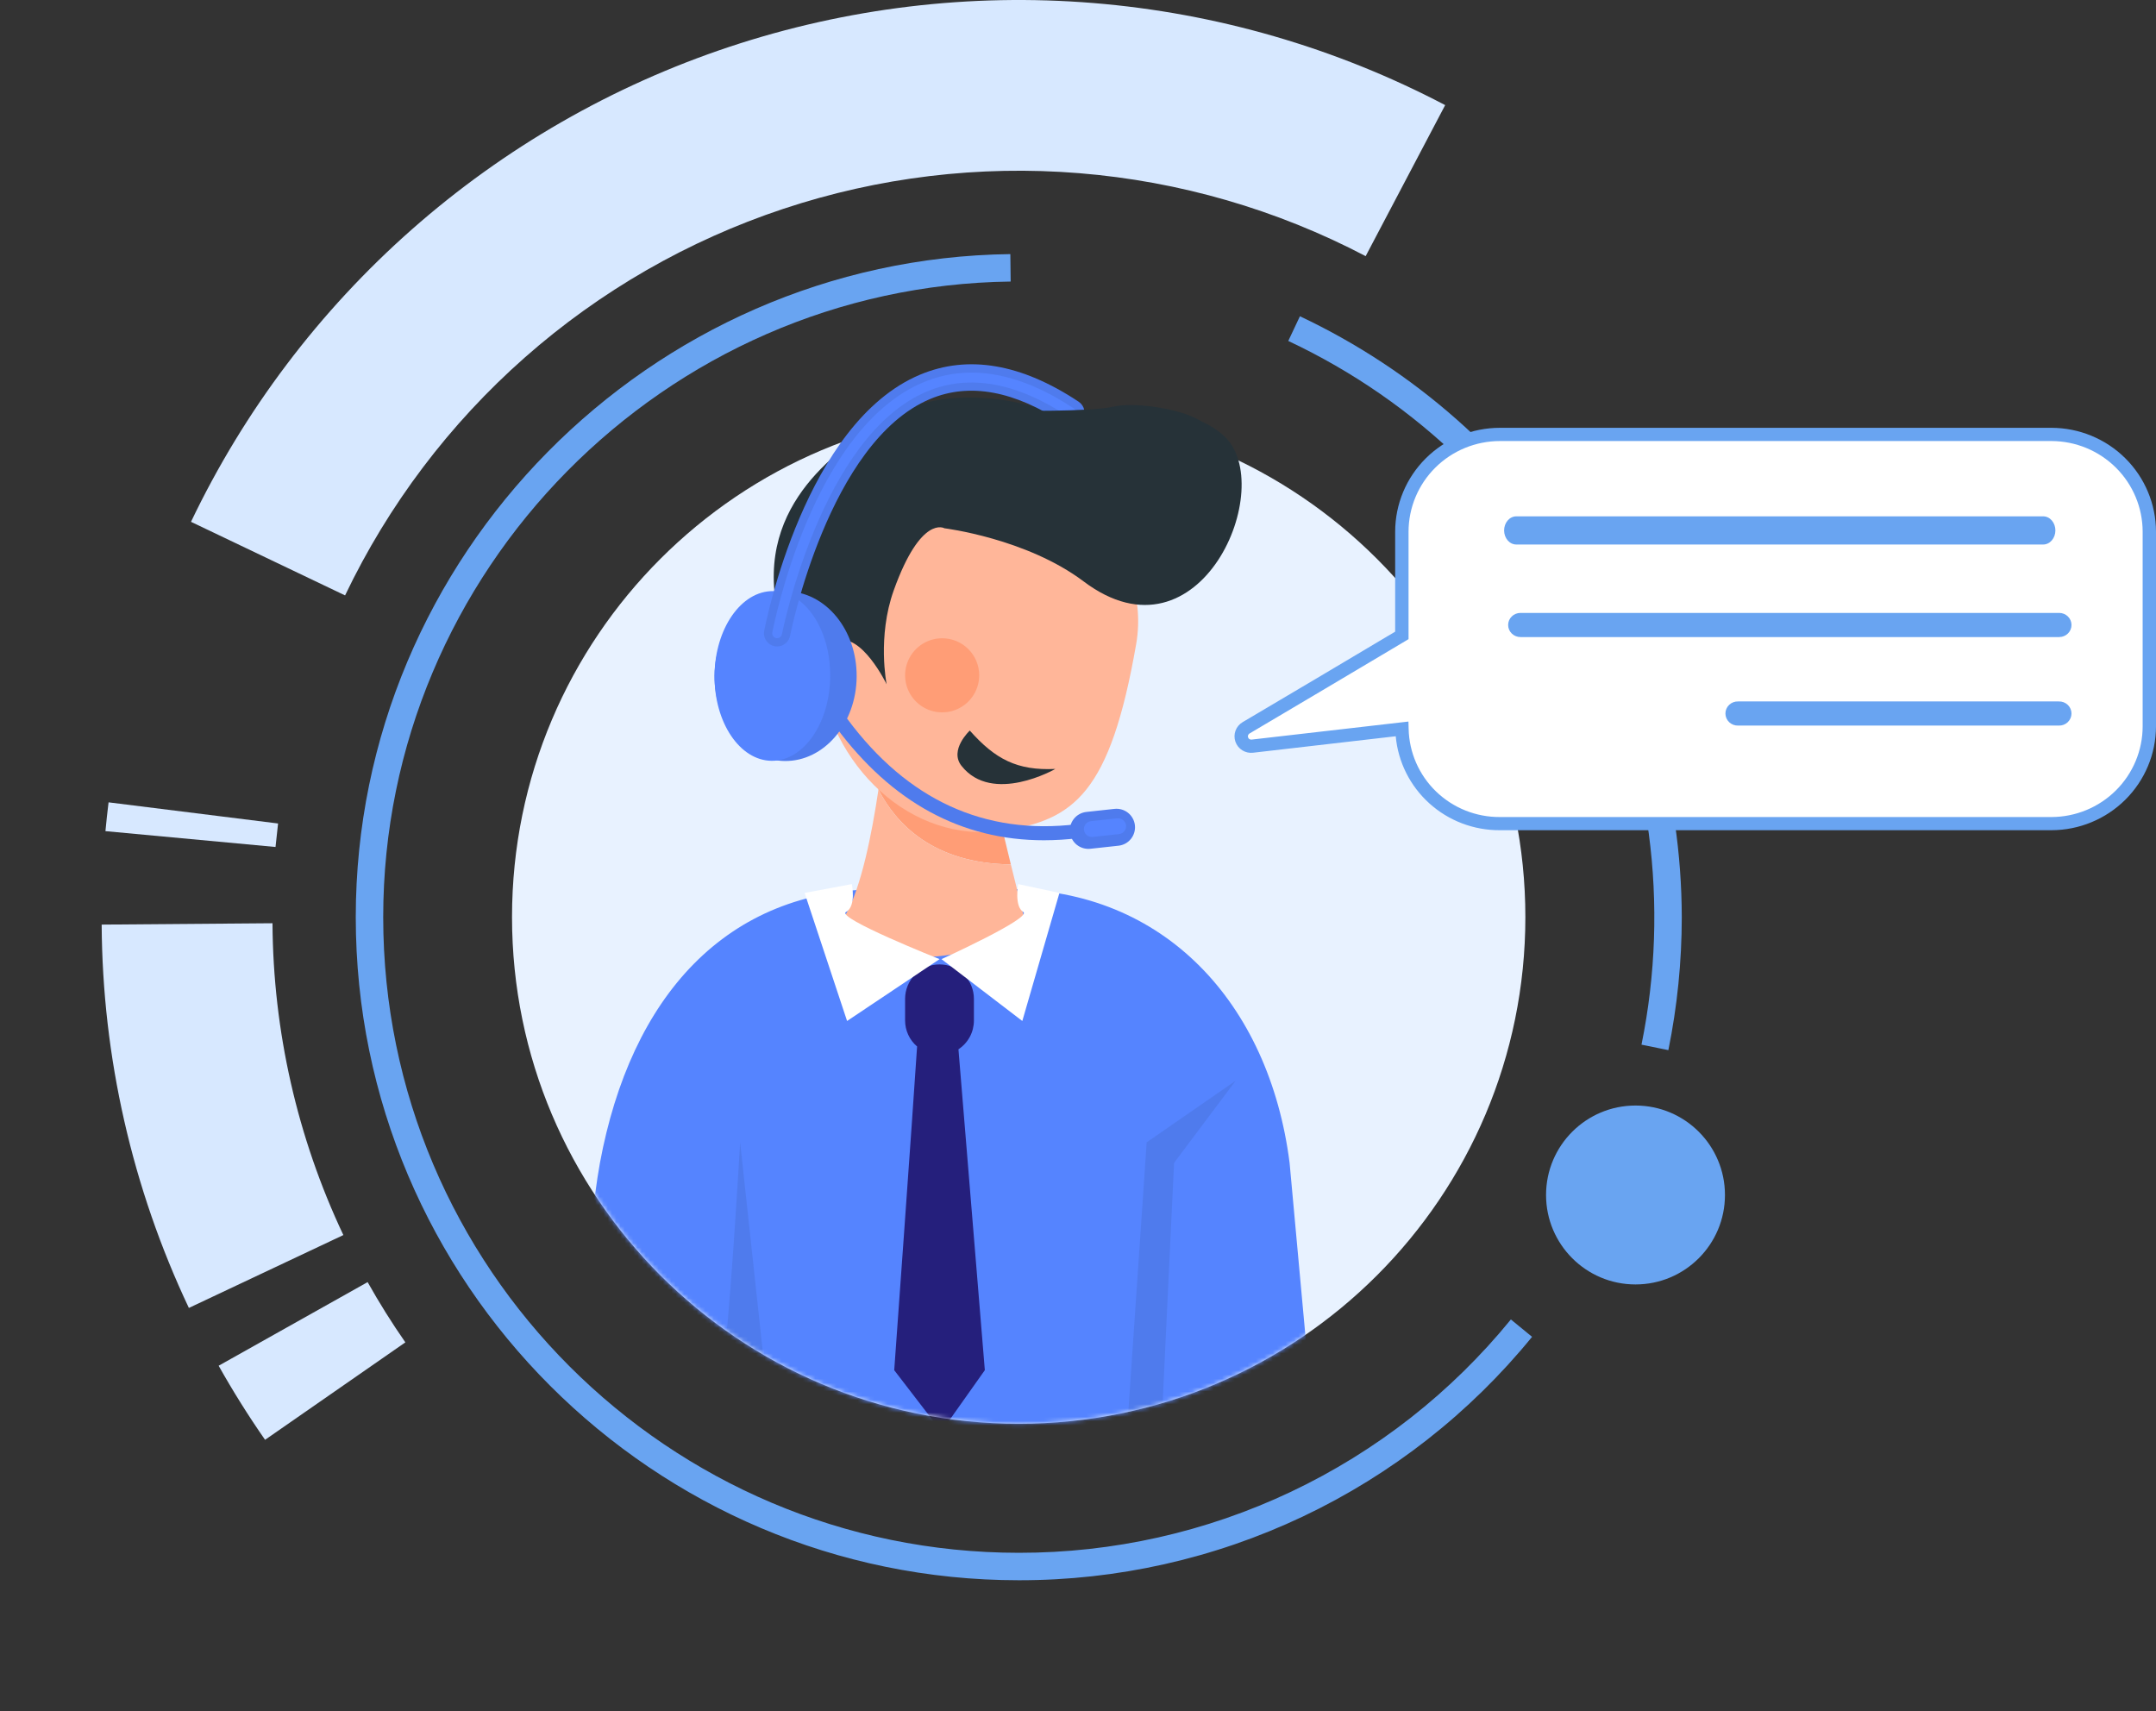
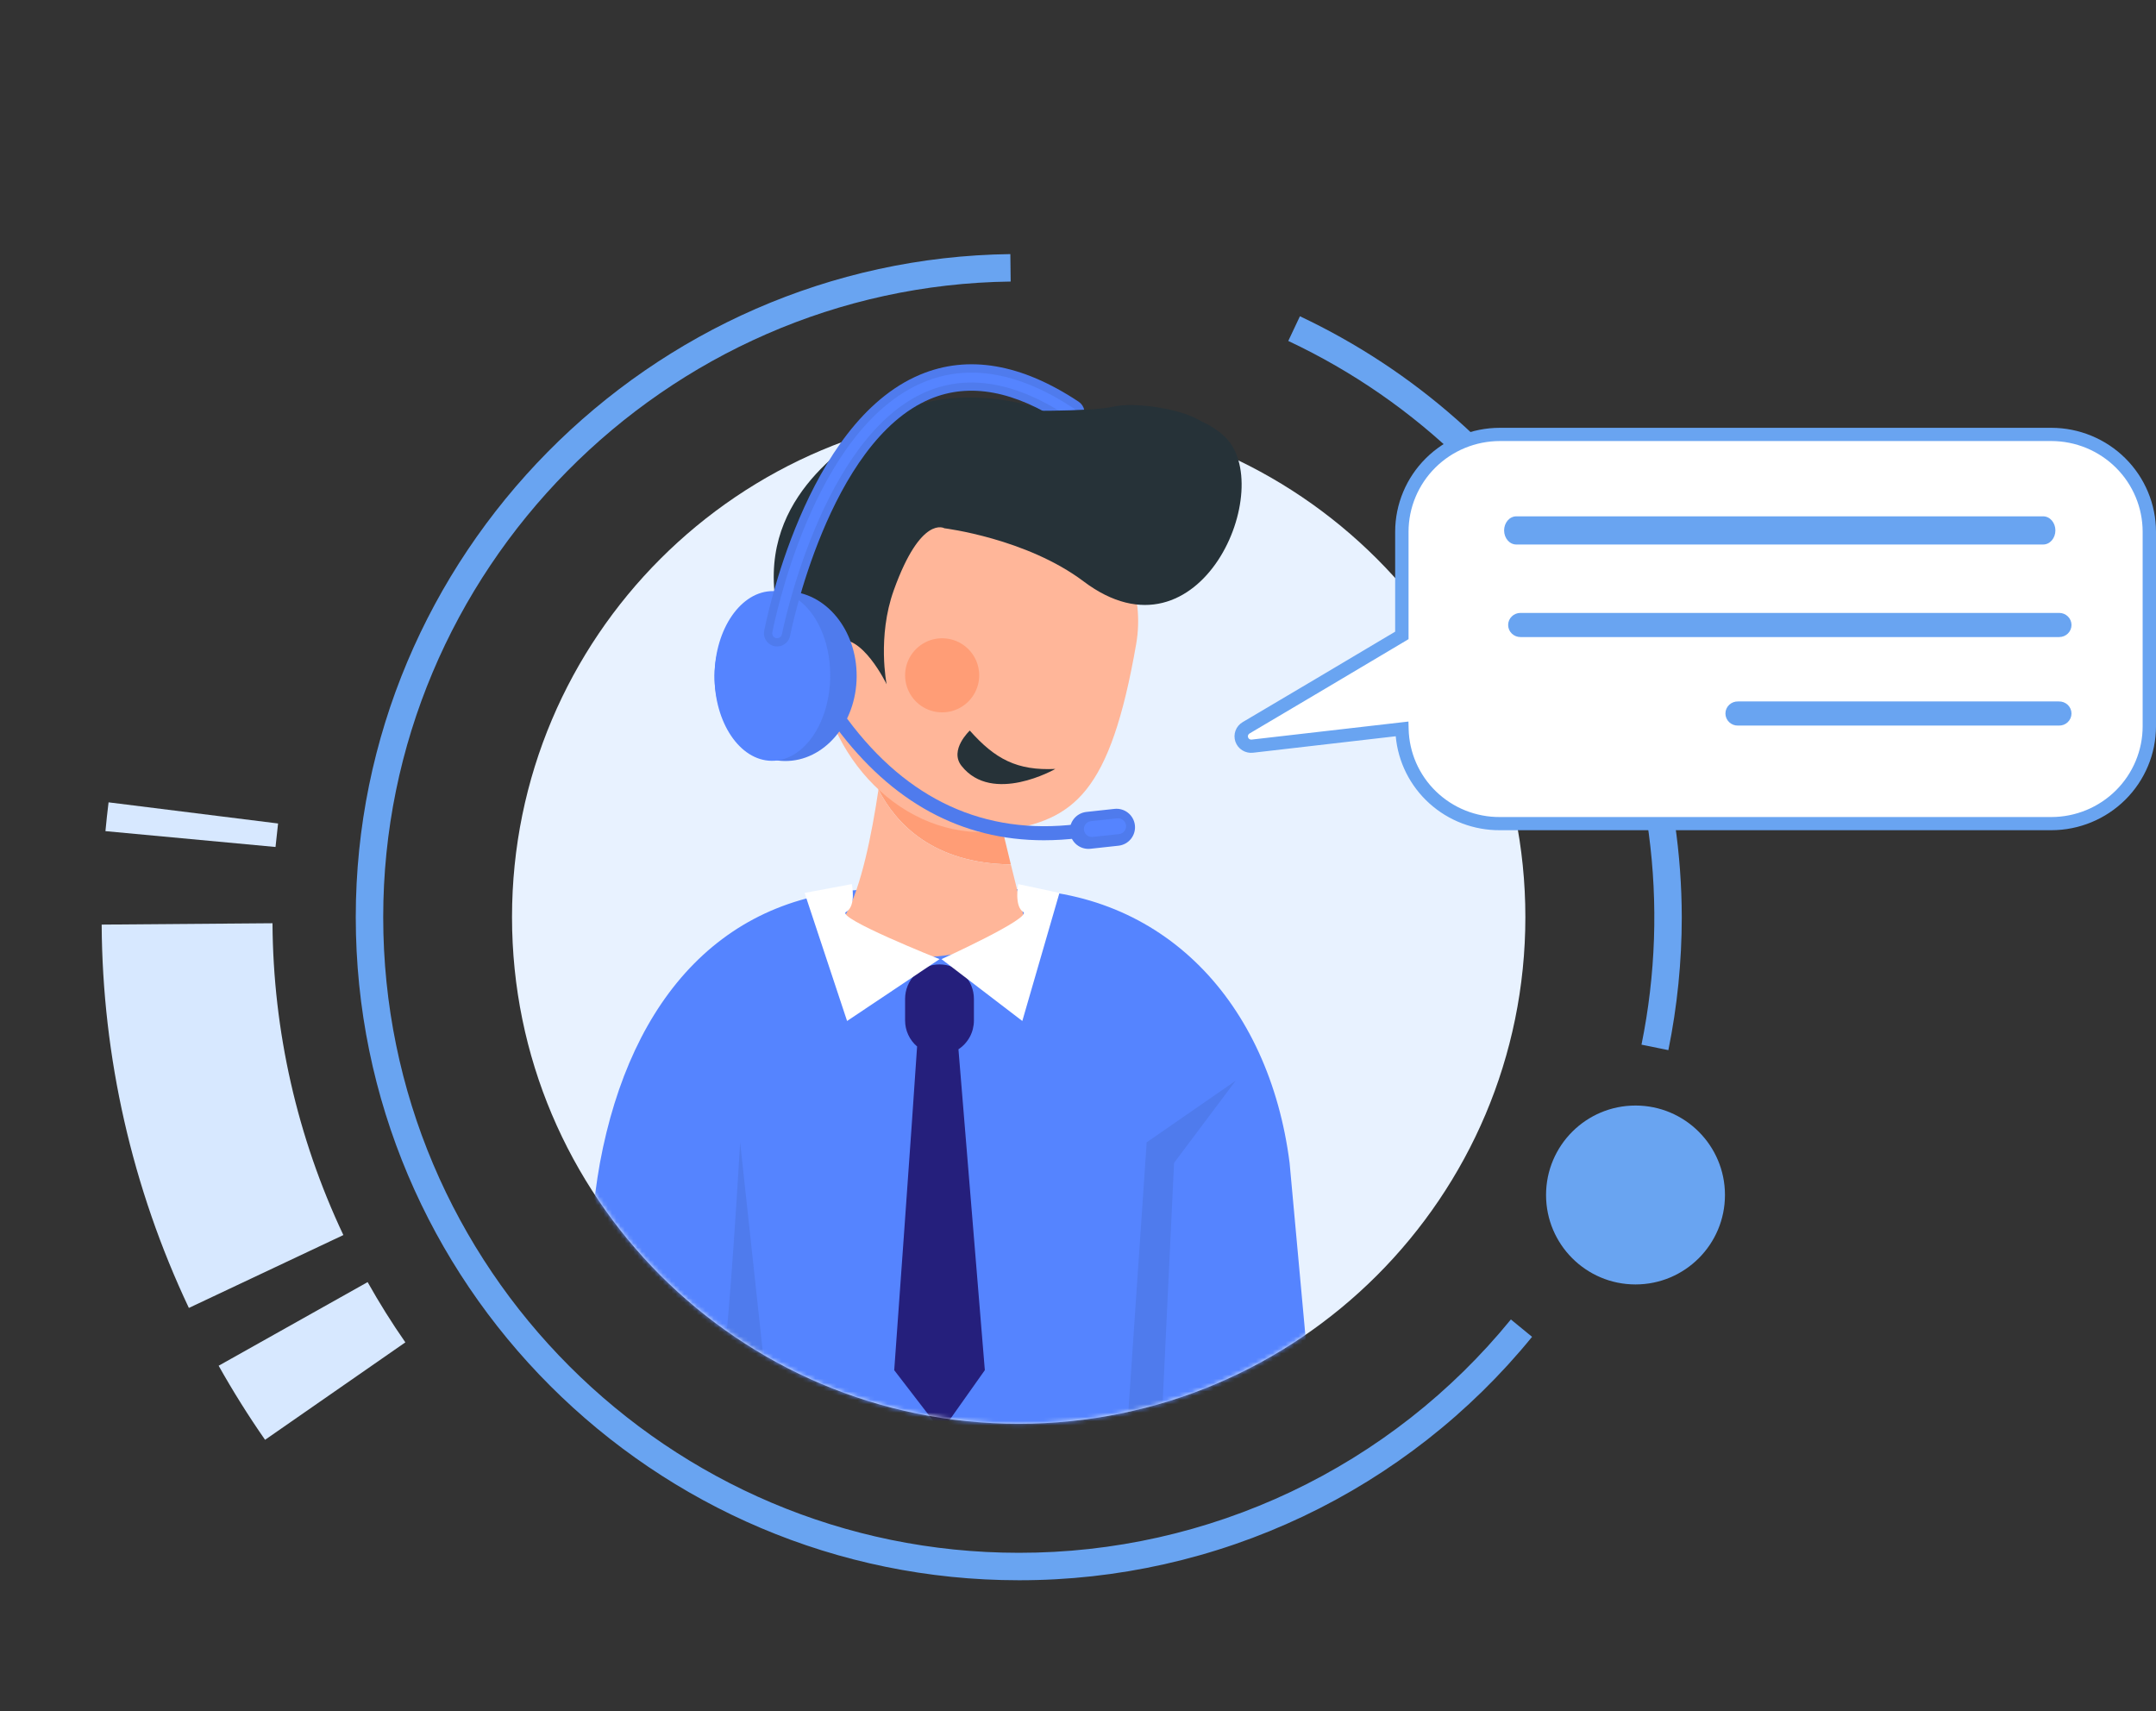
<svg xmlns="http://www.w3.org/2000/svg" width="509" height="404" viewBox="0 0 509 404" fill="none">
  <rect x="0" y="0" width="509" height="404" fill="#333333" stroke="none" />
  <g clip-path="url(#clip0_1628_2788)">
    <path d="M386.119 303.238C374.456 303.238 365.001 293.783 365.001 282.119C365.001 270.455 374.456 261 386.119 261C397.783 261 407.238 270.455 407.238 282.119C407.238 293.783 397.783 303.238 386.119 303.238Z" fill="#69A4F1" />
    <path d="M361.701 315.606L356.698 311.506C342.647 328.744 324.93 342.633 304.836 352.162C284.742 361.691 262.777 366.621 240.538 366.594C157.79 366.594 90.471 299.274 90.471 216.526C90.471 134.818 156.925 67.499 238.605 66.469L238.527 59.988C153.311 61.067 83.99 131.291 83.99 216.526C83.99 302.85 154.215 373.074 240.538 373.074C263.736 373.103 286.648 367.96 307.607 358.019C328.567 348.077 347.047 333.588 361.701 315.606V315.606Z" fill="#69A4F1" />
    <path d="M397.043 216.512C396.973 186.762 388.465 157.642 372.507 132.534C356.55 107.426 333.798 87.359 306.892 74.664L304.143 80.493C334.654 94.83 359.462 119.003 374.585 149.133C389.708 179.262 394.267 213.599 387.532 246.63L393.876 247.923C395.977 237.584 397.038 227.062 397.043 216.512V216.512Z" fill="#69A4F1" />
    <path d="M95.699 316.911C92.502 312.325 89.51 307.536 86.79 302.687L51.619 322.43C54.971 328.395 58.653 334.283 62.578 339.918L95.699 316.911Z" fill="#D7E8FF" />
    <path d="M81.062 291.579C70.185 268.554 64.475 243.429 64.332 217.964L24.002 218.284C24.181 249.592 31.207 280.481 44.589 308.785L81.062 291.579Z" fill="#D7E8FF" />
    <path d="M65.65 194.414L25.631 189.42C25.359 191.655 25.106 193.909 24.893 196.221L65.047 199.961C65.248 198.096 65.449 196.247 65.65 194.414Z" fill="#D7E8FF" />
-     <path d="M341.185 24.815C315.394 11.277 287.137 3.081 258.105 0.715C229.073 -1.65 199.863 1.865 172.221 11.049C144.578 20.234 119.073 34.899 97.229 54.168C75.385 73.438 57.653 96.915 45.092 123.195L81.467 140.567C91.692 119.183 106.123 100.081 123.897 84.401C141.672 68.722 162.426 56.787 184.918 49.31C207.41 41.833 231.178 38.968 254.803 40.886C278.427 42.803 301.423 49.465 322.414 60.471L341.185 24.815Z" fill="#D7E8FF" />
    <path d="M240.499 336.136C174.435 336.136 120.88 282.581 120.88 216.517C120.88 150.454 174.435 96.898 240.499 96.898C306.562 96.898 360.117 150.454 360.117 216.517C360.117 282.581 306.562 336.136 240.499 336.136Z" fill="#E8F2FF" />
    <mask id="mask0_1628_2788" style="mask-type:alpha" maskUnits="userSpaceOnUse" x="120" y="70" width="241" height="267">
      <path d="M240.499 336.136C174.435 336.136 120.88 282.581 120.88 216.517C120.88 150.454 174.435 70.5 240.499 70.5C306.562 70.5 360.117 150.454 360.117 216.517C360.117 282.581 306.562 336.136 240.499 336.136Z" fill="#E8F2FF" />
    </mask>
    <g mask="url(#mask0_1628_2788)">
      <path d="M311.111 347.24L135 340.775C135 340.775 138.611 290.899 141.637 274.535C148.902 235.375 171.389 209.907 208.094 209.907H237.998C274.702 209.907 299.636 236.729 304.454 274.535L311.111 347.24Z" fill="#5584FF" />
      <path d="M238.645 204.073C236.02 193.377 232.565 178.745 232.007 173.711C231.101 165.414 209.573 167.777 209.573 167.777C209.573 167.777 208.909 176.266 207.383 186.401C211.445 194.32 220.17 203.867 238.645 204.073Z" fill="#FF9D76" />
      <path d="M207.394 186.401C205.814 196.995 203.322 209.386 199.738 215.775C195.423 223.441 209.302 229.146 230.578 224.231C239.05 222.273 241.682 216.226 241.682 216.226C241.682 216.226 240.335 210.963 238.646 204.073C220.171 203.867 211.446 194.32 207.394 186.401Z" fill="#FFB699" />
      <path d="M268.235 152.056C262.092 187.304 253.559 193.613 236.707 196.105C215.318 199.268 195.689 181.071 193.093 157.277C190.498 133.482 205.807 112.322 227.302 109.999C248.797 107.676 272.326 128.49 268.235 152.056Z" fill="#FFB699" />
      <path d="M209.324 161.554C209.324 161.554 207.048 150.354 211.017 139.319C217.448 121.442 222.964 124.717 222.964 124.717C222.964 124.717 242.328 127.097 255.835 137.268C283.46 158.073 301.766 114.589 288.969 102.92C276.501 91.554 259.101 103.873 253.297 99.897C247.492 95.921 222.785 87.857 205.047 101.317C196.77 107.596 175.736 121.418 184.959 149.61C190.212 165.679 195.296 166.921 195.296 166.921C195.296 166.921 191.53 153.503 197.437 151.323C203.344 149.143 209.324 161.554 209.324 161.554Z" fill="#263238" />
      <path d="M249.155 181.536C240.092 181.964 234.938 179.212 228.954 172.476C228.954 172.476 224.029 177.049 226.999 180.809C234.3 190.055 249.155 181.536 249.155 181.536Z" fill="#263238" />
      <path d="M231.126 158.481C231.314 160.201 230.988 161.938 230.188 163.473C229.389 165.007 228.152 166.271 226.635 167.102C225.118 167.934 223.388 168.297 221.664 168.146C219.941 167.995 218.301 167.336 216.952 166.252C215.603 165.169 214.605 163.709 214.085 162.059C213.566 160.408 213.547 158.641 214.032 156.98C214.517 155.319 215.484 153.839 216.81 152.728C218.136 151.616 219.762 150.923 221.482 150.735C223.788 150.484 226.099 151.159 227.908 152.611C229.716 154.064 230.874 156.175 231.126 158.481V158.481Z" fill="#FF9D76" />
      <path d="M202.243 159.779C202.143 170.843 194.553 179.744 185.288 179.664C176.022 179.585 168.595 170.545 168.694 159.48C168.794 148.416 176.384 139.515 185.646 139.598C194.908 139.681 202.339 148.698 202.243 159.779Z" fill="#4F7BED" />
      <path d="M196 159.705C195.904 170.77 189.694 179.684 182.168 179.617C174.641 179.551 168.594 170.528 168.691 159.463C168.787 148.399 174.996 139.485 182.523 139.551C190.049 139.618 196.099 148.644 196 159.705Z" fill="#5584FF" />
      <path d="M183.808 152.597C183.325 152.651 182.835 152.59 182.38 152.42C181.924 152.249 181.515 151.974 181.185 151.617C180.856 151.259 180.614 150.829 180.481 150.361C180.349 149.893 180.327 149.401 180.42 148.923C180.801 146.932 190.097 99.844 217.207 88.457C228.527 83.705 241.121 85.852 254.658 94.842C255.345 95.299 255.823 96.009 255.986 96.818C256.149 97.626 255.984 98.466 255.528 99.153C255.071 99.84 254.361 100.318 253.552 100.481C252.744 100.644 251.904 100.479 251.217 100.023C239.529 92.257 228.905 90.289 219.62 94.185C195.579 104.277 186.612 149.634 186.526 150.092C186.401 150.745 186.069 151.341 185.58 151.792C185.091 152.243 184.47 152.525 183.808 152.597V152.597Z" fill="#4F7BED" />
      <path d="M183.608 150.666C183.493 150.684 183.375 150.684 183.26 150.666C182.957 150.607 182.689 150.43 182.516 150.175C182.343 149.919 182.279 149.605 182.337 149.302C182.709 147.344 191.809 101.251 217.967 90.263C228.653 85.782 240.63 87.867 253.592 96.475C253.85 96.646 254.029 96.913 254.09 97.216C254.151 97.519 254.089 97.834 253.918 98.091C253.746 98.349 253.48 98.528 253.177 98.589C252.874 98.65 252.559 98.588 252.301 98.417C240.022 90.269 228.802 88.252 218.873 92.41C193.857 102.9 184.707 149.259 184.604 149.726C184.558 149.968 184.437 150.189 184.258 150.357C184.08 150.526 183.852 150.634 183.608 150.666Z" fill="#5584FF" />
      <path d="M246.46 198.375C227.033 198.375 210.556 189.434 197.394 171.719C197.029 171.188 196.633 170.678 196.209 170.192L197.069 169.3L197.513 167.242C198.326 167.418 198.728 167.956 200.052 169.741C214.246 188.85 232.439 197.216 254.189 194.585L254.584 197.873C251.889 198.204 249.176 198.371 246.46 198.375Z" fill="#4F7BED" />
      <path d="M264.063 199.659L257.426 200.383C256.273 200.507 255.117 200.169 254.213 199.442C253.309 198.716 252.73 197.66 252.604 196.506V196.506C252.542 195.936 252.592 195.358 252.753 194.807C252.914 194.256 253.182 193.742 253.542 193.295C253.902 192.847 254.346 192.475 254.85 192.199C255.353 191.924 255.906 191.75 256.477 191.688L263.114 190.964C264.267 190.839 265.423 191.176 266.327 191.902C267.231 192.629 267.81 193.684 267.936 194.837C268.062 195.99 267.724 197.146 266.998 198.05C266.272 198.954 265.216 199.533 264.063 199.659Z" fill="#4F7BED" />
      <path d="M264.183 196.921L257.973 197.585C257.479 197.639 256.984 197.495 256.596 197.184C256.208 196.872 255.96 196.42 255.906 195.926C255.879 195.681 255.9 195.434 255.969 195.197C256.038 194.961 256.153 194.741 256.307 194.549C256.461 194.357 256.651 194.198 256.867 194.08C257.083 193.962 257.321 193.888 257.565 193.862L263.778 193.198C264.271 193.146 264.765 193.291 265.152 193.602C265.539 193.913 265.787 194.364 265.842 194.857V194.857C265.869 195.102 265.848 195.349 265.779 195.586C265.71 195.822 265.595 196.042 265.441 196.234C265.287 196.426 265.097 196.585 264.881 196.703C264.665 196.821 264.427 196.895 264.183 196.921V196.921Z" fill="#5584FF" />
      <path d="M170.646 321.398C172.01 316.552 174.738 269.696 174.738 269.696L181.555 332.708L182.916 339.169L172.133 340.785L170.646 321.398Z" fill="#4F7BED" />
      <path d="M291.72 255.144L270.716 269.686L265.871 340.775L273.949 342.391L277.181 274.535L291.72 255.144Z" fill="#4F7BED" />
      <path d="M238.389 96.96C238.389 96.96 257.438 97.272 262.744 96.021C268.051 94.77 279.918 96.648 283.984 99.767L288.042 102.89C288.042 102.89 285.859 112.259 279.613 113.178C273.367 114.097 240.582 106.309 239.958 103.813C239.334 101.317 238.389 96.96 238.389 96.96Z" fill="#263238" />
      <path d="M232.505 323.475L226.276 247.723C227.399 246.983 228.321 245.976 228.958 244.792C229.595 243.608 229.928 242.284 229.927 240.94V235.809C229.927 234.742 229.717 233.685 229.309 232.699C228.901 231.713 228.303 230.817 227.548 230.062C226.794 229.308 225.898 228.709 224.912 228.3C223.927 227.892 222.87 227.682 221.803 227.682C220.736 227.682 219.679 227.892 218.693 228.3C217.707 228.709 216.811 229.308 216.057 230.062C215.302 230.817 214.704 231.713 214.296 232.699C213.888 233.685 213.678 234.742 213.679 235.809V240.94C213.682 242.104 213.936 243.254 214.426 244.31C214.915 245.366 215.627 246.304 216.513 247.059C215.457 263.367 211.113 323.485 211.113 323.485L222.251 337.967L232.505 323.475Z" fill="#251F7C" />
      <path d="M199.983 241.04L221.816 226.438C221.816 226.438 197.258 216.681 199.737 215.307C202.216 213.933 201.098 208.723 201.098 208.723L189.957 210.807L199.983 241.04Z" fill="white" />
      <path d="M241.353 241.04L222.268 226.438C222.268 226.438 243.733 216.681 241.569 215.307C239.405 213.933 240.381 208.723 240.381 208.723L250.118 210.807L241.353 241.04Z" fill="white" />
    </g>
    <path d="M484.88 101.95H354.5C348.358 101.951 342.468 104.403 338.125 108.768C333.782 113.132 331.343 119.052 331.343 125.224V150.025C320.006 156.878 304.394 166.226 294.505 172.138C292.319 173.444 293.47 176.817 295.997 176.519L331.371 172.398C331.528 178.458 334.034 184.217 338.354 188.448C342.674 192.679 348.467 195.048 354.5 195.05H484.88C487.923 195.051 490.936 194.45 493.747 193.281C496.559 192.111 499.113 190.397 501.265 188.235C503.417 186.073 505.123 183.506 506.288 180.681C507.452 177.856 508.05 174.828 508.05 171.77V125.224C508.05 122.167 507.45 119.139 506.286 116.315C505.121 113.491 503.414 110.925 501.263 108.763C499.111 106.602 496.557 104.888 493.746 103.719C490.935 102.55 487.922 101.949 484.88 101.95V101.95Z" fill="white" />
    <path d="M484.283 196H354.085C347.936 196.032 341.998 193.771 337.448 189.663C332.897 185.555 330.066 179.901 329.513 173.819L295.838 177.707C294.945 177.813 294.043 177.611 293.283 177.135C292.522 176.659 291.949 175.939 291.659 175.094C291.369 174.249 291.38 173.33 291.69 172.493C292 171.655 292.59 170.948 293.362 170.49C303.014 164.784 318.132 155.842 329.378 149.126V125.53C329.385 119.026 331.991 112.791 336.622 108.192C341.253 103.593 347.532 101.007 354.082 101H484.28C490.832 101.002 497.115 103.587 501.75 108.186C506.384 112.786 508.992 119.024 508.999 125.53V171.469C508.991 177.975 506.384 184.212 501.75 188.811C497.116 193.41 490.834 195.996 484.283 196ZM332.512 170.346L332.56 172.051C332.674 177.635 334.996 182.951 339.024 186.85C343.051 190.749 348.461 192.918 354.085 192.89H484.283C490.002 192.886 495.485 190.628 499.529 186.611C503.573 182.595 505.846 177.149 505.849 171.469V125.53C505.842 119.855 503.569 114.413 499.528 110.4C495.487 106.386 490.007 104.129 484.292 104.122H354.094C348.379 104.129 342.9 106.386 338.859 110.4C334.817 114.413 332.544 119.855 332.537 125.53V150.89L331.775 151.347C320.434 158.111 304.857 167.336 294.984 173.174C294.831 173.266 294.715 173.408 294.654 173.575C294.594 173.743 294.593 173.925 294.652 174.093C294.711 174.261 294.826 174.404 294.978 174.497C295.131 174.591 295.31 174.629 295.488 174.607L332.512 170.346Z" fill="#69A4F1" />
    <path d="M482.371 128.55H357.974C357.211 128.55 356.48 128.2 355.94 127.577C355.401 126.953 355.098 126.107 355.098 125.225C355.098 124.344 355.401 123.498 355.94 122.874C356.48 122.251 357.211 121.9 357.974 121.9H482.371C483.134 121.9 483.866 122.251 484.405 122.874C484.945 123.498 485.248 124.344 485.248 125.225C485.248 126.107 484.945 126.953 484.405 127.577C483.866 128.2 483.134 128.55 482.371 128.55V128.55Z" fill="#69A4F1" />
    <path d="M486.149 150.4H358.952C358.183 150.4 357.445 150.1 356.901 149.565C356.356 149.031 356.051 148.306 356.051 147.55C356.051 146.794 356.356 146.069 356.901 145.535C357.445 145 358.183 144.7 358.952 144.7H486.149C486.919 144.7 487.657 145 488.201 145.535C488.745 146.069 489.051 146.794 489.051 147.55C489.051 148.306 488.745 149.031 488.201 149.565C487.657 150.1 486.919 150.4 486.149 150.4V150.4Z" fill="#69A4F1" />
    <path d="M486.048 171.298H410.347C409.958 171.311 409.57 171.246 409.207 171.109C408.844 170.971 408.512 170.764 408.232 170.498C407.953 170.232 407.73 169.914 407.578 169.562C407.426 169.21 407.348 168.832 407.348 168.45C407.348 168.067 407.426 167.689 407.578 167.337C407.73 166.985 407.953 166.667 408.232 166.401C408.512 166.136 408.844 165.928 409.207 165.79C409.57 165.653 409.958 165.589 410.347 165.601H486.048C486.437 165.589 486.825 165.653 487.188 165.79C487.552 165.928 487.883 166.136 488.163 166.401C488.443 166.667 488.665 166.985 488.817 167.337C488.969 167.689 489.048 168.067 489.048 168.45C489.048 168.832 488.969 169.21 488.817 169.562C488.665 169.914 488.443 170.232 488.163 170.498C487.883 170.764 487.552 170.971 487.188 171.109C486.825 171.246 486.437 171.311 486.048 171.298V171.298Z" fill="#69A4F1" />
  </g>
  <defs>
    <clipPath id="clip0_1628_2788">
      <rect width="509" height="404" fill="white" />
    </clipPath>
  </defs>
</svg>